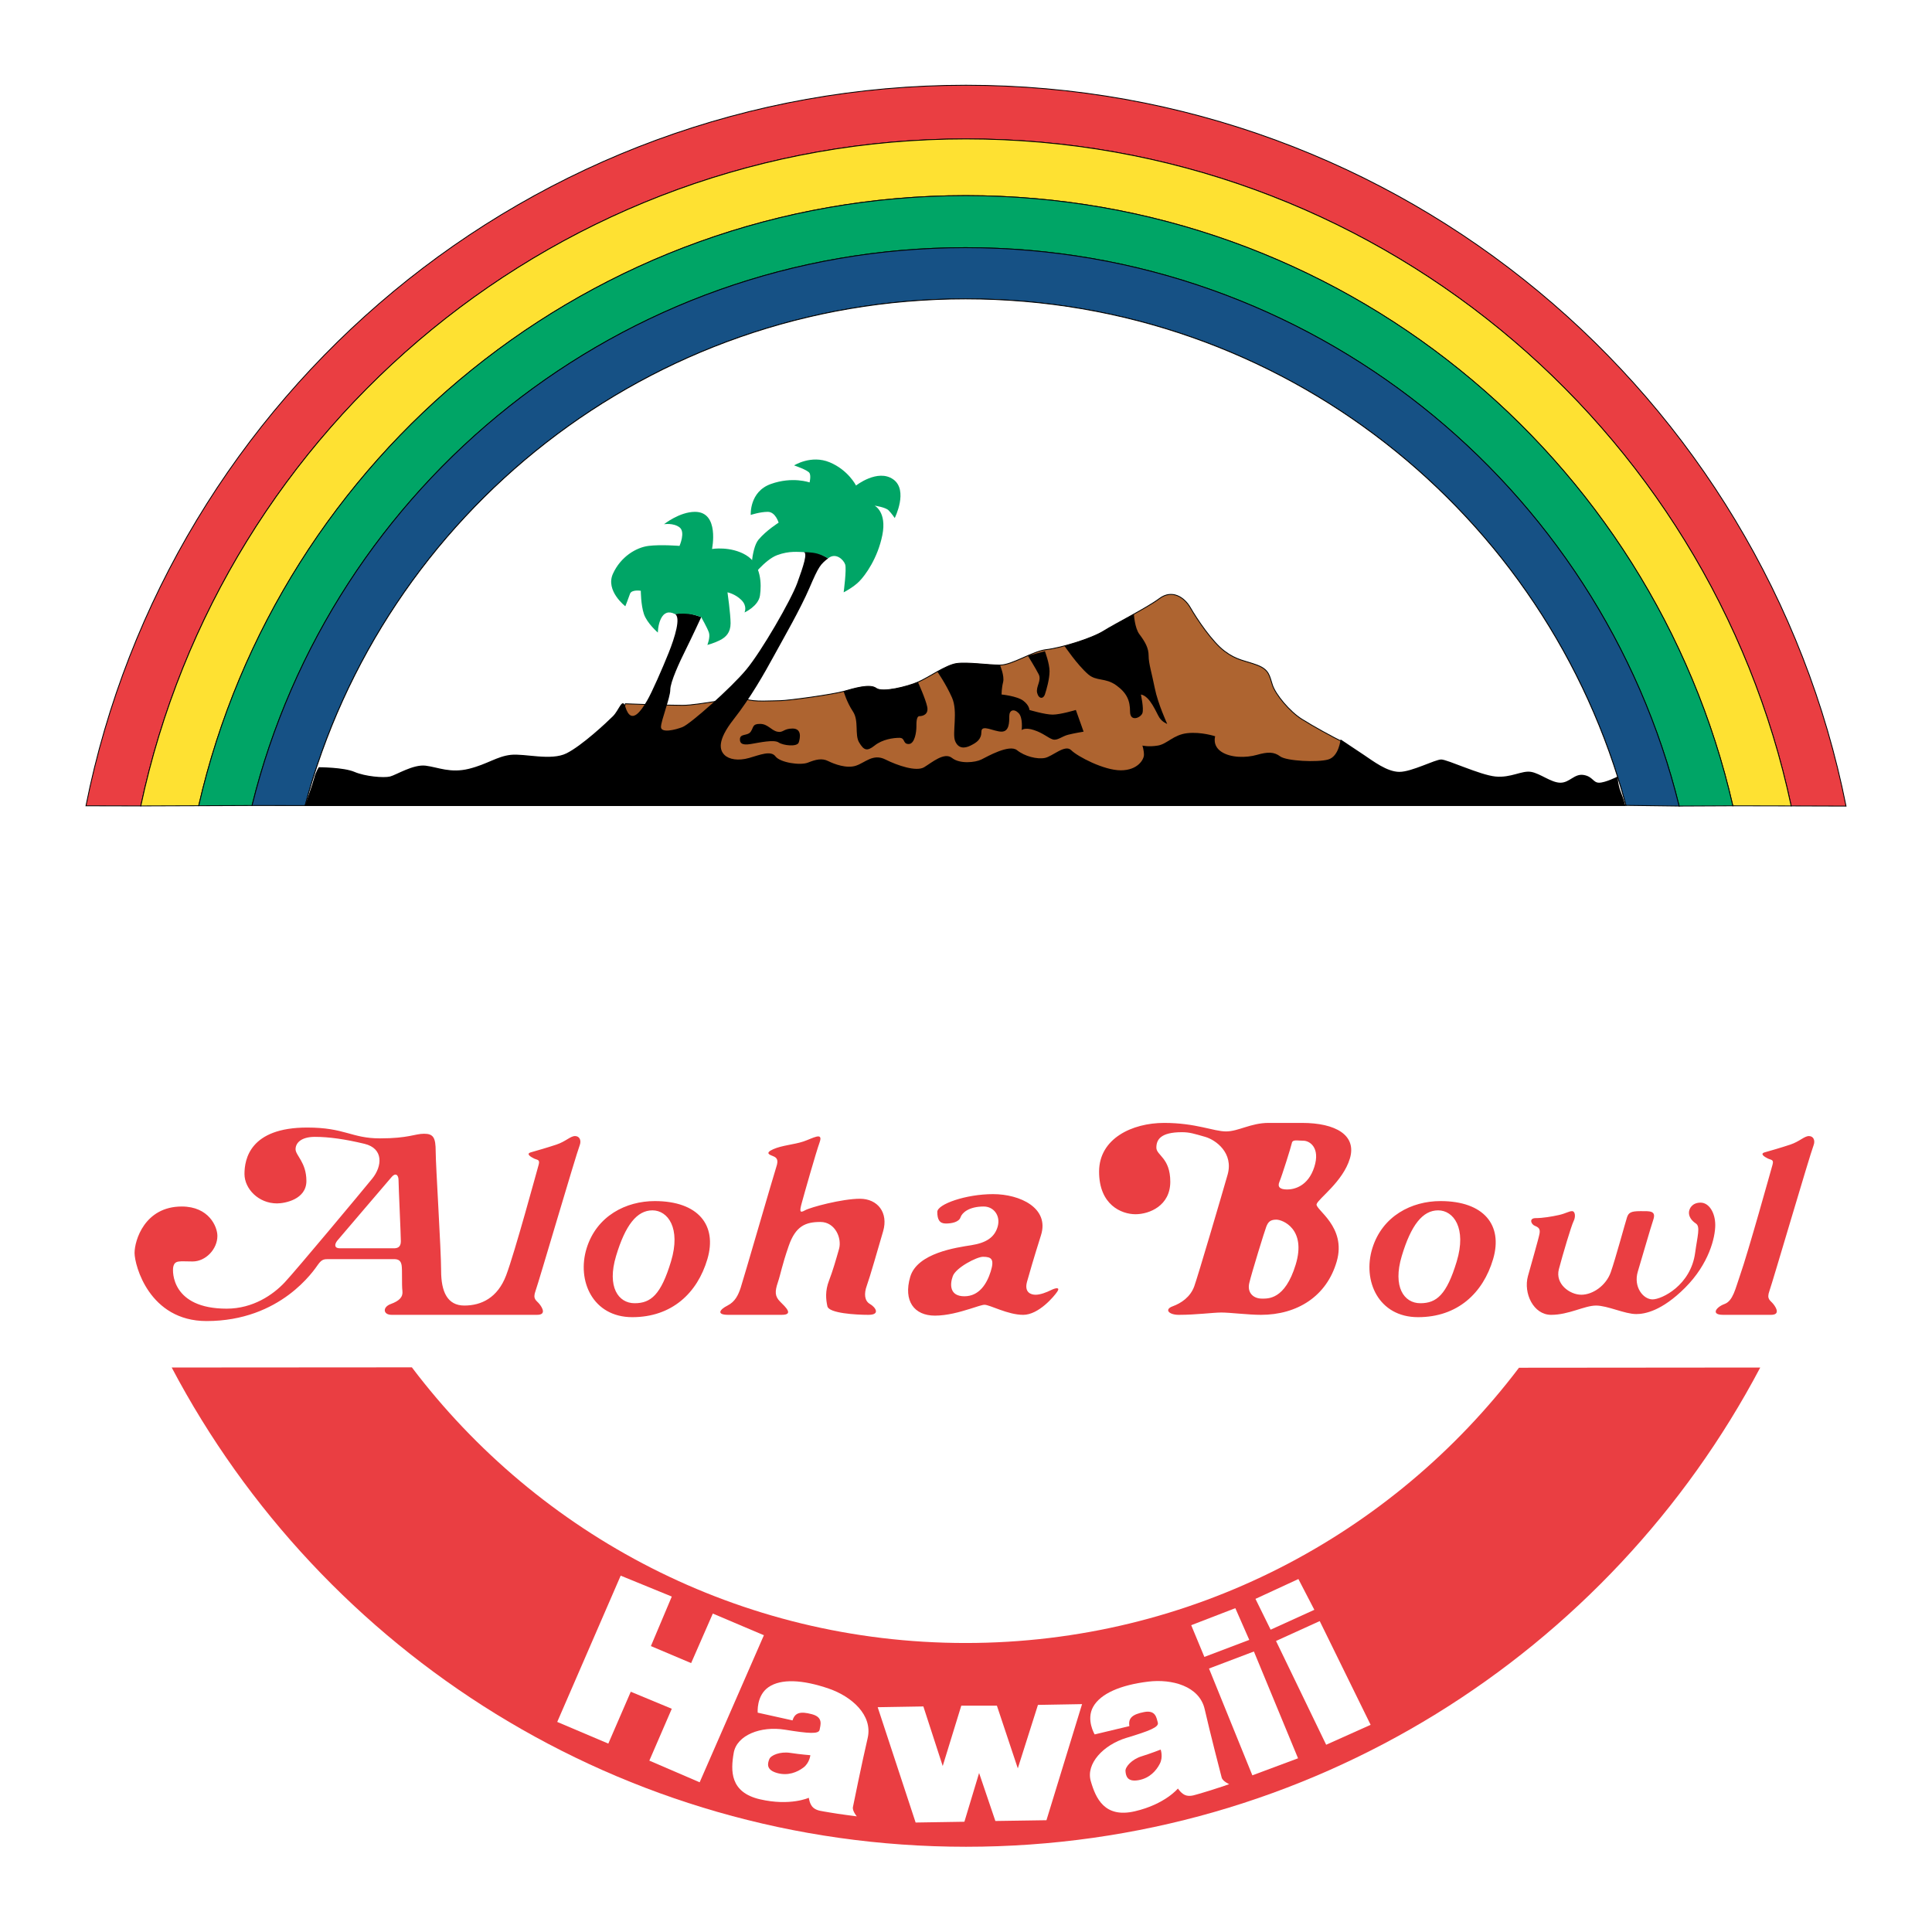
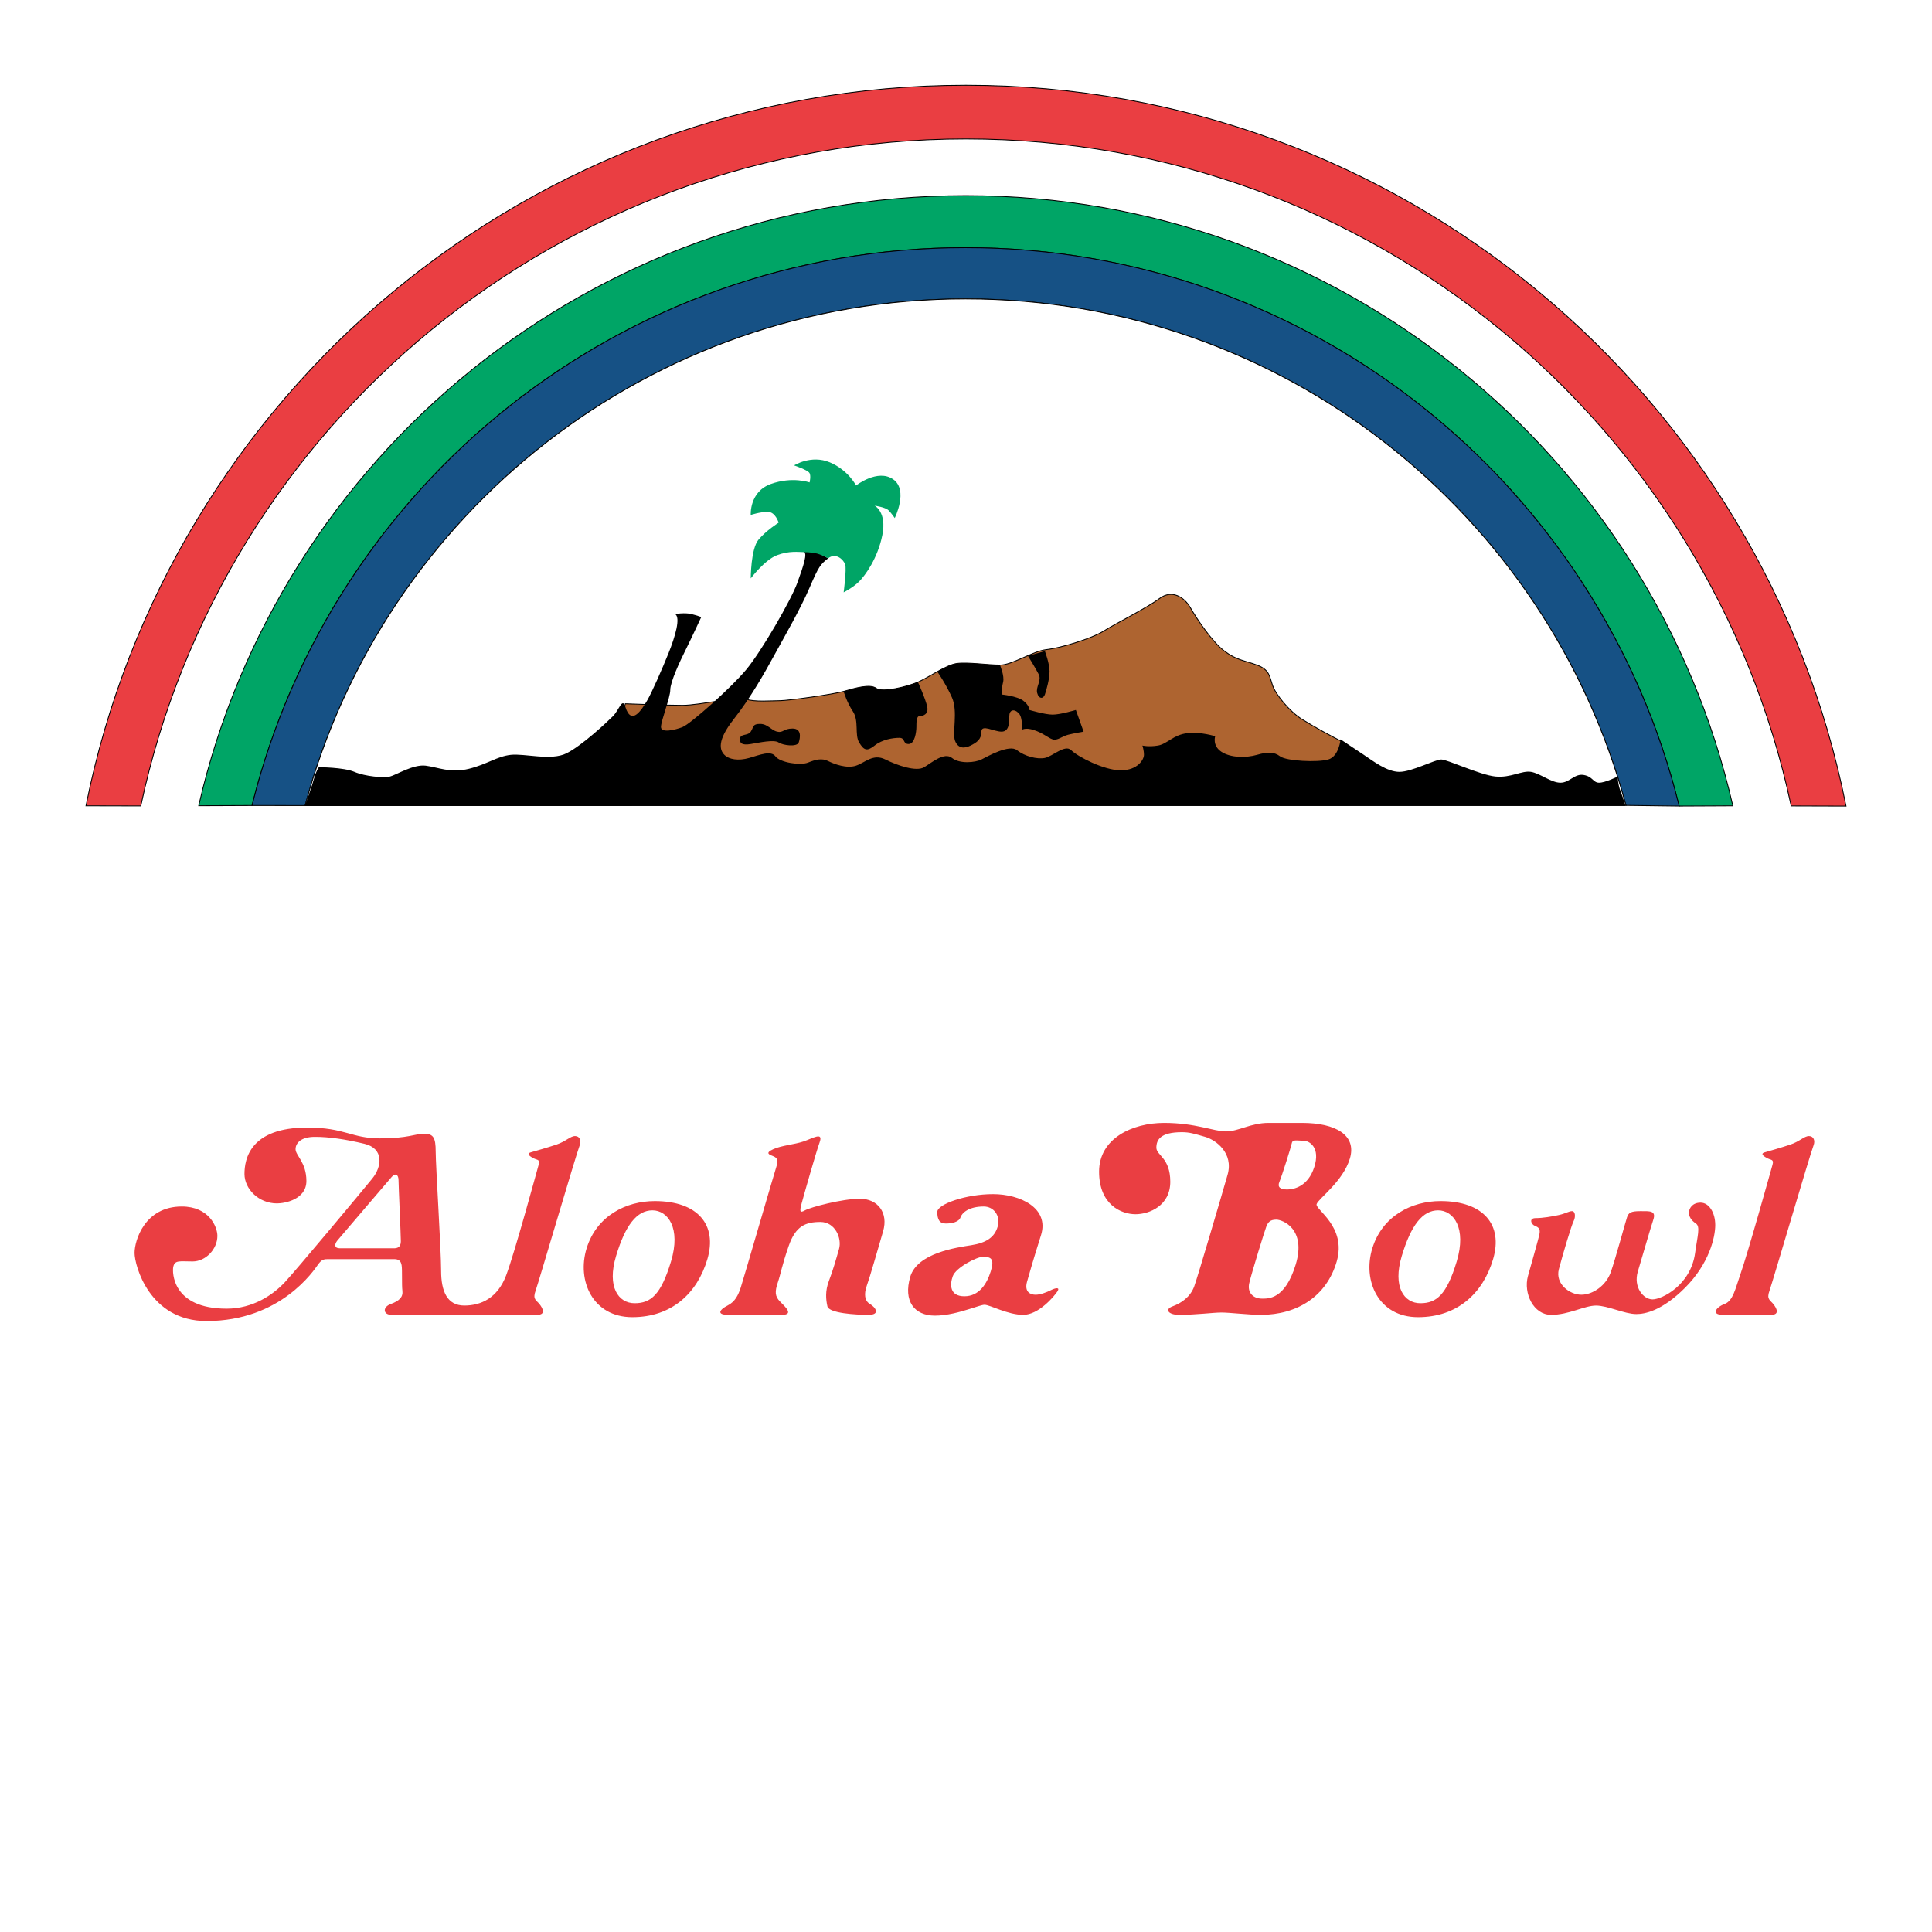
<svg xmlns="http://www.w3.org/2000/svg" version="1.0" id="Layer_1" x="0px" y="0px" width="192.756px" height="192.756px" viewBox="0 0 192.756 192.756" enable-background="new 0 0 192.756 192.756" xml:space="preserve">
  <g>
    <polygon fill-rule="evenodd" clip-rule="evenodd" fill="#FFFFFF" points="0,0 192.756,0 192.756,192.756 0,192.756 0,0  " />
-     <path fill-rule="evenodd" clip-rule="evenodd" fill="#EA3E42" d="M17.13,136.436c14.997,28.434,44.857,47.816,79.246,47.816   c34.387,0,64.244-19.383,79.244-47.814l-24.07,0.021c-12.639,16.686-32.668,27.463-55.214,27.463   c-22.565,0-42.607-10.795-55.244-27.502L17.13,136.436L17.13,136.436z" />
    <path fill-rule="evenodd" clip-rule="evenodd" fill="#EA3E42" stroke="#000000" stroke-width="0.084" stroke-miterlimit="2.613" d="   M184.178,80.425C176.004,39.413,139.8,8.504,96.376,8.504c-43.416,0-79.611,30.895-87.798,71.892l5.469,0.013   c8.095-38.024,41.881-66.547,82.329-66.547c40.445,0,74.232,28.521,82.329,66.546L184.178,80.425L184.178,80.425z" />
-     <path fill-rule="evenodd" clip-rule="evenodd" fill="#FEE132" stroke="#000000" stroke-width="0.084" stroke-miterlimit="2.613" d="   M14.047,80.408c8.095-38.024,41.881-66.547,82.329-66.547c40.445,0,74.232,28.521,82.329,66.546l-5.82-0.012   c-8-34.87-39.229-60.879-76.532-60.879c-37.3,0-68.526,26.005-76.528,60.871L14.047,80.408L14.047,80.408z" />
    <path fill-rule="evenodd" clip-rule="evenodd" fill="#00A566" stroke="#000000" stroke-width="0.084" stroke-miterlimit="2.613" d="   M172.885,80.396c-8-34.87-39.229-60.879-76.532-60.879c-37.3,0-68.526,26.005-76.528,60.871l5.322-0.022   c7.901-31.96,36.775-55.656,71.183-55.656c34.429,0,63.314,23.723,71.197,55.711L172.885,80.396L172.885,80.396z" />
    <path fill-rule="evenodd" clip-rule="evenodd" fill="#165185" stroke="#000000" stroke-width="0.084" stroke-miterlimit="2.613" d="   M25.147,80.365c7.901-31.96,36.775-55.656,71.183-55.656c34.429,0,63.314,23.723,71.197,55.711l-5.31-0.067   c-7.776-29.101-34.326-50.535-65.886-50.535c-31.564,0-58.121,21.443-65.89,50.554L25.147,80.365L25.147,80.365z" />
    <path fill-rule="evenodd" clip-rule="evenodd" fill="#FFFFFF" stroke="#000000" stroke-width="0.084" stroke-miterlimit="2.613" d="   M162.218,80.354c-7.776-29.101-34.326-50.535-65.886-50.535c-31.564,0-58.121,21.443-65.89,50.554L162.218,80.354L162.218,80.354z" />
    <path fill-rule="evenodd" clip-rule="evenodd" fill="#AE6430" stroke="#000000" stroke-width="0.084" stroke-miterlimit="2.613" d="   M62.39,70.215c0,0,4.017,0.155,5.715,0.155c1.7,0,5.562-0.927,6.334-0.618c0.772,0.308,2.625,0.154,3.397,0.154   c0.772,0,5.253-0.618,6.334-0.926c1.081-0.31,2.625-0.772,3.242-0.31c0.619,0.464,3.089-0.154,4.172-0.617   c1.081-0.464,2.779-1.699,3.861-1.854c1.081-0.154,3.089,0.155,4.324,0.155c1.236,0,3.244-1.389,4.636-1.544   c1.39-0.154,4.479-1.081,5.715-1.853c1.234-0.772,4.323-2.316,5.56-3.243c1.236-0.927,2.472-0.154,3.089,0.926   c0.619,1.081,2.164,3.397,3.4,4.324c1.234,0.926,2.006,0.926,3.242,1.389c1.235,0.464,1.235,1.082,1.545,2.008   c0.309,0.926,1.699,2.625,2.936,3.397c1.234,0.772,2.934,1.699,4.17,2.316c1.236,0.618,1.698,2.78,1.698,2.78   s-24.25,1.699-32.901,1.699c-8.648,0-35.062-1.699-37.224-1.699C60.381,76.855,62.39,70.215,62.39,70.215L62.39,70.215z" />
    <path fill-rule="evenodd" clip-rule="evenodd" d="M82.625,55.7c-0.772,0.617-0.928,0.772-1.854,2.933   c-0.927,2.162-2.627,5.096-3.553,6.795c-0.927,1.699-2.317,4.17-4.017,6.332c-1.698,2.162-1.39,3.088-0.926,3.552   c0.461,0.463,1.389,0.618,2.47,0.309c1.081-0.309,2.164-0.773,2.625-0.155c0.464,0.618,2.473,0.927,3.245,0.618   c0.772-0.309,1.389-0.463,2.008-0.154c0.617,0.308,1.853,0.772,2.781,0.462c0.925-0.309,1.698-1.235,2.934-0.617   c1.236,0.617,3.089,1.235,3.861,0.772c0.772-0.464,2.008-1.544,2.781-0.927c0.772,0.617,2.316,0.463,2.935,0.154   c0.618-0.31,2.78-1.544,3.553-0.927c0.772,0.618,2.008,0.927,2.78,0.773c0.772-0.155,2.009-1.39,2.626-0.773   c0.616,0.618,3.244,2.008,4.942,2.008c1.699,0,2.316-1.081,2.316-1.544c0-0.464-0.153-0.926-0.153-0.926s0.617,0.154,1.545,0   c0.926-0.154,1.545-1.082,2.934-1.236c1.39-0.154,2.78,0.31,2.78,0.31s-0.308,0.927,0.618,1.544   c0.927,0.618,2.472,0.618,3.553,0.309c1.081-0.309,1.7-0.309,2.316,0.154c0.62,0.464,3.709,0.618,4.79,0.31   c1.08-0.31,1.233-2.008,1.233-2.008s1.392,0.926,2.319,1.544c0.926,0.618,2.317,1.698,3.551,1.698c1.236,0,3.554-1.235,4.173-1.235   c0.616,0,3.861,1.544,5.405,1.699c1.545,0.154,2.626-0.619,3.552-0.464c0.927,0.155,2.008,1.082,2.936,1.082   c0.926,0,1.39-0.927,2.316-0.772c0.926,0.155,0.926,0.772,1.545,0.772c0.617,0,1.853-0.618,1.853-0.618s0,0.771,0.31,1.544   c0.309,0.772,0.463,1.39,0.463,1.39H30.417c0,0,0.772-2.163,0.928-2.78c0.153-0.618,0.462-1.081,0.462-1.081s2.472,0,3.553,0.462   c1.081,0.464,2.936,0.618,3.553,0.464c0.617-0.155,2.317-1.236,3.553-1.082c1.237,0.155,2.471,0.772,4.326,0.31   c1.853-0.464,2.779-1.236,4.17-1.39c1.39-0.154,4.015,0.618,5.56-0.154c1.544-0.772,4.017-3.088,4.634-3.707   c0.619-0.618,0.932-1.917,1.236-0.926c0.62,2.006,1.7,0.154,2.164-0.618c0.462-0.772,1.544-3.243,2.162-4.787   c0.617-1.544,1.236-3.552,0.617-3.861c0,0,1.005-0.154,1.623,0c0.619,0.154,1.005,0.309,1.005,0.309s-0.928,2.008-1.544,3.243   c-0.619,1.236-1.545,3.244-1.545,4.016c0,0.772-0.928,3.089-0.928,3.706c0,0.618,1.389,0.31,2.162,0   c0.772-0.308,4.79-3.861,6.334-5.713c1.544-1.853,4.479-6.95,5.098-8.648c0.617-1.699,1.081-3.088,0.617-3.088   c0,0,1.005-0.154,1.467,0.076C82.084,55.39,82.625,55.7,82.625,55.7L82.625,55.7z" />
-     <path fill-rule="evenodd" clip-rule="evenodd" d="M106.202,64.441c1.425-0.378,3.09-0.965,3.918-1.483   c0.661-0.414,1.853-1.047,3.008-1.69c0,0,0.081,1.381,0.543,1.998c0.594,0.791,0.928,1.39,0.928,2.162s0.309,1.699,0.617,3.243   c0.311,1.544,1.236,3.553,1.236,3.553s-0.462-0.154-0.772-0.618c-0.309-0.462-0.926-2.162-1.854-2.316c0,0,0.309,1.39,0.155,1.854   c-0.155,0.462-1.236,0.926-1.236-0.155c0-1.081-0.308-1.853-1.391-2.625c-1.081-0.772-1.95-0.371-2.779-1.081   C107.492,66.354,106.202,64.441,106.202,64.441L106.202,64.441z" />
    <path fill-rule="evenodd" clip-rule="evenodd" d="M84.17,68.98c1.081-0.31,2.625-0.772,3.242-0.31   c0.619,0.464,3.089-0.154,4.172-0.617c0,0,0.772,1.699,0.926,2.471c0.155,0.771-0.464,0.926-0.772,0.926s-0.309,0.618-0.309,1.081   c0,0.464-0.155,1.7-0.772,1.7s-0.308-0.618-0.927-0.618c-0.617,0-1.698,0.154-2.47,0.772c-0.772,0.618-1.081,0.462-1.544-0.31   c-0.464-0.771,0-2.161-0.619-3.088C84.479,70.061,84.17,68.98,84.17,68.98L84.17,68.98z" />
    <path fill-rule="evenodd" clip-rule="evenodd" d="M93.515,67.011c0.695-0.386,1.39-0.733,1.931-0.811   c1.081-0.154,3.089,0.155,4.324,0.155c0,0,0.464,1.082,0.311,1.699c-0.155,0.617-0.155,1.235-0.155,1.235s1.545,0.154,2.161,0.618   c0.619,0.463,0.619,0.926,0.619,0.926s1.545,0.464,2.317,0.464s2.316-0.464,2.316-0.464l0.772,2.163c0,0-0.927,0.154-1.545,0.309   s-1.08,0.618-1.544,0.463c-0.464-0.154-0.928-0.618-1.854-0.926c-0.927-0.31-1.236,0-1.236,0s0.153-1.236-0.308-1.698   c-0.465-0.464-0.928-0.31-0.928,0.308s0,1.544-0.772,1.544s-2.008-0.772-2.008,0s-0.462,1.08-1.082,1.39   c-0.617,0.308-1.236,0.308-1.544-0.464c-0.309-0.772,0.308-2.934-0.309-4.323C94.363,68.208,93.515,67.011,93.515,67.011   L93.515,67.011z" />
    <path fill-rule="evenodd" clip-rule="evenodd" d="M104.25,64.965c0,0,0.464,1.234,0.464,2.007c0,0.772-0.309,1.854-0.464,2.316   c-0.155,0.464-0.617,0.464-0.772-0.154c-0.155-0.618,0.464-1.236,0.155-1.853c-0.311-0.618-1.082-1.854-1.082-1.854L104.25,64.965   L104.25,64.965z" />
    <path fill-rule="evenodd" clip-rule="evenodd" d="M73.822,73.767c0,0.346,0.153,0.618,1.081,0.464   c0.925-0.156,2.317-0.464,2.781-0.156c0.461,0.31,1.853,0.464,2.006,0c0.155-0.462,0.311-1.389-0.617-1.389   s-0.928,0.462-1.544,0.309c-0.617-0.154-0.928-0.772-1.7-0.772s-0.617,0.308-0.925,0.772   C74.594,73.458,73.822,73.149,73.822,73.767L73.822,73.767z" />
-     <path fill-rule="evenodd" clip-rule="evenodd" fill="#00A566" d="M67.332,61.259c-0.617-0.31-1.081-0.154-1.389,0.463   c-0.308,0.618-0.308,1.39-0.308,1.39s-1.081-0.927-1.392-1.853c-0.309-0.926-0.309-2.316-0.309-2.316s-0.925-0.155-1.081,0.308   c-0.156,0.464-0.464,1.236-0.464,1.236s-2.008-1.544-1.236-3.243c0.772-1.7,2.317-2.626,3.553-2.78c1.236-0.154,3.089,0,3.089,0   s0.619-1.39,0-1.853c-0.617-0.464-1.545-0.31-1.545-0.31s1.545-1.235,3.089-1.235c2.472,0,1.7,3.705,1.7,3.705   s1.853-0.308,3.397,0.618c1.544,0.927,1.544,2.935,1.389,4.015c-0.153,1.082-1.544,1.7-1.544,1.7s0.311-0.618-0.309-1.236   c-0.617-0.618-1.39-0.772-1.39-0.772s0.309,2.162,0.309,3.088c0,0.927-0.464,1.39-1.081,1.698c-0.619,0.31-1.236,0.464-1.236,0.464   s0.309-0.772,0.155-1.236c-0.155-0.463-0.772-1.544-0.772-1.544s-0.542-0.232-1.236-0.309   C68.029,61.181,67.332,61.259,67.332,61.259L67.332,61.259z" />
    <path fill-rule="evenodd" clip-rule="evenodd" fill="#00A566" d="M80.153,55.082c-0.464,0-1.39-0.154-2.625,0.308   c-1.236,0.464-2.625,2.316-2.625,2.316s0-2.935,0.772-3.861c0.772-0.926,2.009-1.698,2.009-1.698s-0.311-1.081-1.083-1.081   c-0.772,0-1.698,0.309-1.698,0.309s-0.155-2.317,2.008-3.088c2.162-0.772,3.861-0.154,3.861-0.154s0.154-0.618,0-0.927   c-0.155-0.31-1.544-0.772-1.544-0.772s1.698-1.082,3.551-0.31c1.855,0.772,2.628,2.316,2.628,2.316s2.161-1.699,3.706-0.618   c1.544,1.082,0.155,3.861,0.155,3.861s-0.311-0.463-0.619-0.772c-0.308-0.309-1.389-0.463-1.389-0.463s1.236,0.618,0.772,2.935   c-0.464,2.316-1.7,4.015-2.316,4.633c-0.619,0.617-1.545,1.081-1.545,1.081s0.309-2.316,0.153-2.78   c-0.153-0.463-0.925-1.235-1.698-0.617c0,0-0.542-0.31-1.081-0.464C81.003,55.082,80.153,55.082,80.153,55.082L80.153,55.082z" />
    <polygon fill-rule="evenodd" clip-rule="evenodd" fill="#FFFFFF" points="61.926,157.203 67.024,159.289 64.94,164.23    68.955,165.928 71.118,160.986 76.214,163.148 69.805,177.82 64.785,175.658 67.024,170.484 62.932,168.785 60.692,173.959    55.595,171.797 61.926,157.203  " />
    <path fill-rule="evenodd" clip-rule="evenodd" fill="#FFFFFF" d="M77.528,176.893c-1.081-0.309-0.966-0.908-0.772-1.389   c0.155-0.387,1.081-0.773,2.086-0.619c1.018,0.156,2.006,0.232,2.006,0.232s-0.076,0.771-0.694,1.234   C79.536,176.816,78.608,177.201,77.528,176.893L77.528,176.893z M75.828,179.518c3.014,0.695,4.867-0.154,4.867-0.154   s0.078,0.695,0.464,1.004c0.386,0.309,0.772,0.309,1.62,0.463c0.85,0.154,2.703,0.387,2.703,0.387s-0.461-0.541-0.386-0.926   c0.077-0.387,0.927-4.557,1.469-6.873c0.539-2.316-1.623-4.17-3.862-4.941c-2.646-0.914-4.789-1.004-6.025-0.154   c-1.236,0.85-1.081,2.549-1.081,2.549l3.476,0.771c0.231-0.771,0.772-0.928,1.931-0.617c1.158,0.307,0.85,1.08,0.772,1.543   s-1.081,0.387-3.475,0c-2.395-0.385-4.79,0.541-5.098,2.316C72.894,176.662,72.816,178.824,75.828,179.518L75.828,179.518z" />
    <polygon fill-rule="evenodd" clip-rule="evenodd" fill="#FFFFFF" points="87.567,170.328 92.124,170.252 94.055,176.197    95.908,170.174 99.461,170.174 101.547,176.43 103.556,170.098 107.957,170.021 104.405,181.604 99.308,181.68 97.685,176.893    96.218,181.756 91.352,181.834 87.567,170.328  " />
    <polygon fill-rule="evenodd" clip-rule="evenodd" fill="#FFFFFF" points="118.847,162.145 123.249,160.447 124.639,163.611    120.16,165.311 118.847,162.145  " />
    <polygon fill-rule="evenodd" clip-rule="evenodd" fill="#FFFFFF" points="120.622,166.469 125.102,164.77 129.506,175.426    124.947,177.125 120.622,166.469  " />
    <polygon fill-rule="evenodd" clip-rule="evenodd" fill="#FFFFFF" points="125.258,159.52 129.541,157.541 131.132,160.611    126.771,162.594 125.258,159.52  " />
    <polygon fill-rule="evenodd" clip-rule="evenodd" fill="#FFFFFF" points="127.308,163.719 131.669,161.736 136.748,172.086    132.312,174.074 127.308,163.719  " />
    <path fill-rule="evenodd" clip-rule="evenodd" fill="#FFFFFF" d="M113.593,177.607c-1.107,0.197-1.265-0.393-1.303-0.91   c-0.032-0.414,0.631-1.168,1.604-1.469c0.982-0.307,1.905-0.672,1.905-0.672s0.269,0.727-0.084,1.414   C115.364,176.658,114.699,177.412,113.593,177.607L113.593,177.607z M113.218,180.713c3.012-0.697,4.304-2.271,4.304-2.271   s0.375,0.59,0.856,0.699c0.483,0.107,0.831-0.061,1.662-0.295s2.599-0.838,2.599-0.838s-0.652-0.283-0.753-0.664   c-0.102-0.381-1.166-4.5-1.694-6.82c-0.53-2.318-3.286-3.035-5.639-2.748c-2.779,0.34-4.743,1.197-5.482,2.502   c-0.738,1.305,0.146,2.764,0.146,2.764l3.462-0.828c-0.129-0.795,0.288-1.172,1.466-1.402c1.177-0.23,1.237,0.6,1.37,1.049   c0.134,0.451-0.802,0.822-3.123,1.523c-2.321,0.703-4.067,2.586-3.565,4.316C109.327,179.432,110.207,181.408,113.218,180.713   L113.218,180.713z" />
    <path fill-rule="evenodd" clip-rule="evenodd" fill="#EA3E42" d="M141.707,130.023c-1.622,0-2.78-1.621-1.853-4.709   c0.926-3.09,2.084-4.557,3.629-4.557c1.544,0,2.857,1.777,1.854,5.098C144.333,129.176,143.329,130.023,141.707,130.023   L141.707,130.023z M141.477,131.414c3.938,0,6.487-2.395,7.49-5.791c1.005-3.398-0.926-5.791-5.251-5.791   c-2.858,0-5.793,1.467-6.798,4.709C135.914,127.785,137.537,131.414,141.477,131.414L141.477,131.414z M152.441,127.322   c0.227-0.834,1.082-3.783,1.159-4.248c0.077-0.463-0.077-0.617-0.464-0.771c-0.386-0.154-0.617-0.771,0.077-0.771   c0.695,0,1.622-0.154,2.317-0.309c0.695-0.156,1.006-0.387,1.313-0.387c0.309,0,0.387,0.541,0.153,1.004   c-0.231,0.463-1.081,3.318-1.467,4.787c-0.386,1.467,1.081,2.549,2.239,2.549s2.472-0.928,2.936-2.24s1.467-5.02,1.623-5.482   c0.153-0.463,0.386-0.617,1.312-0.617c0.928,0,1.622-0.078,1.313,0.848c-0.309,0.928-1.08,3.631-1.545,5.174   c-0.464,1.545,0.54,2.781,1.467,2.781c0.929,0,3.808-1.406,4.248-4.633c0.231-1.699,0.542-2.625,0.078-2.936   c-0.465-0.309-0.694-0.693-0.694-1.08s0.308-1.004,1.158-1.004c0.848,0,1.467,1.004,1.467,2.238c0,1.236-0.619,3.861-3.012,6.256   c-2.323,2.32-4.018,2.623-4.867,2.623c-1.158,0-2.855-0.848-4.015-0.848c-1.158,0-2.702,0.926-4.48,0.926   C152.983,131.182,151.979,129.02,152.441,127.322L152.441,127.322z M176.692,131.182c0.927,0,0.541-0.693,0.232-1.08   c-0.308-0.387-0.694-0.463-0.386-1.312c0.308-0.85,4.015-13.514,4.401-14.516c0.187-0.484,0-0.928-0.462-0.928   c-0.464,0-0.929,0.541-1.855,0.85c-0.926,0.309-2.006,0.617-2.549,0.771c-0.54,0.154,0,0.465,0.31,0.619   c0.309,0.154,0.619,0.076,0.463,0.617c-0.154,0.541-2.446,8.783-3.243,11.041c-0.462,1.312-0.695,2.547-1.545,2.857   c-0.848,0.309-1.39,1.08-0.153,1.08S175.688,131.182,176.692,131.182L176.692,131.182z M128.423,118.674   c-0.695,0-1.004-0.232-0.772-0.771c0.232-0.541,1.159-3.475,1.236-3.861s0.541-0.232,1.158-0.232c0.619,0,1.7,0.695,1.081,2.625   C130.508,118.363,129.119,118.674,128.423,118.674L128.423,118.674z M125.797,131.182c3.631,0,6.565-1.852,7.568-5.326   c1.005-3.475-2.162-5.174-2.007-5.715c0.153-0.541,2.625-2.238,3.32-4.555s-1.39-3.553-4.787-3.553c-1.469,0-2.703,0-3.322,0   c-1.775,0-3.012,0.85-4.247,0.85c-1.236,0-3.013-0.85-6.179-0.85c-3.167,0-6.487,1.543-6.487,4.865c0,3.32,2.239,4.246,3.631,4.246   c1.389,0,3.473-0.85,3.473-3.242c0-2.395-1.389-2.627-1.389-3.398s0.386-1.545,2.548-1.545c0.774,0,1.236,0.156,2.319,0.465   c1.08,0.309,2.855,1.621,2.238,3.781c-0.618,2.162-2.936,10.039-3.321,11.121c-0.387,1.08-1.312,1.697-2.163,2.006   c-0.849,0.311-0.386,0.85,0.618,0.85c1.777,0,3.397-0.232,4.248-0.232C122.708,130.949,124.562,131.182,125.797,131.182   L125.797,131.182z M125.875,129.561c-0.773,0-1.467-0.541-1.236-1.545c0.233-1.002,1.545-5.25,1.7-5.635   c0.181-0.453,0.386-0.697,1.003-0.697c0.619,0,3.012,0.928,1.931,4.48C128.191,129.715,126.492,129.561,125.875,129.561   L125.875,129.561z M96.218,129.33c-1.469,0-1.469-1.158-1.158-2.008c0.308-0.852,2.395-1.932,3.011-1.932   c0.851,0,1.158,0.232,0.772,1.467C98.457,128.094,97.685,129.33,96.218,129.33L96.218,129.33z M96.743,130.594   c0.712-0.223,1.255-0.416,1.481-0.416c0.542,0,2.317,1.004,3.861,1.004c1.547,0,3.09-1.852,3.4-2.316   c0.309-0.463-0.155-0.385-0.619-0.154c-0.462,0.232-1.081,0.465-1.545,0.465s-1.158-0.232-0.85-1.314   c0.311-1.08,0.541-1.93,1.391-4.633c0.851-2.703-2.085-4.092-4.788-4.092c-2.704,0-5.56,1.004-5.56,1.775s0.231,1.158,0.848,1.158   c0.619,0,1.313-0.154,1.469-0.617c0.153-0.463,0.848-1.08,2.317-1.08c1.003,0,1.698,0.926,1.39,2.008   c-0.31,1.08-1.159,1.619-2.626,1.852c-1.467,0.232-5.406,0.773-6.101,3.166c-0.696,2.393,0.387,3.861,2.471,3.861   C94.489,131.26,95.771,130.898,96.743,130.594L96.743,130.594z M72.663,131.182c-1.236,0-0.85-0.539-0.078-0.926   c0.772-0.387,1.081-1.08,1.312-1.775c0.233-0.695,3.322-11.352,3.553-12.047c0.233-0.693,0.078-0.926-0.308-1.08   s-0.85-0.309,0-0.695c0.85-0.385,2.086-0.463,3.012-0.771c0.927-0.311,2.008-1.004,1.622,0.076   c-0.386,1.082-1.544,5.174-1.775,6.023c-0.233,0.85-0.233,1.08,0.309,0.771c0.539-0.309,3.706-1.158,5.484-1.158   c1.775,0,2.856,1.391,2.316,3.242c-0.542,1.855-1.313,4.557-1.622,5.406s-0.233,1.543,0.309,1.854   c0.542,0.309,1.081,1.08-0.155,1.08c-1.234,0-3.938-0.154-4.092-0.85c-0.155-0.693-0.231-1.543,0.155-2.547   c0.387-1.004,0.695-2.086,1.003-3.166c0.309-1.08-0.386-2.703-1.853-2.703s-2.472,0.387-3.167,2.395   c-0.694,2.008-0.772,2.703-1.081,3.629c-0.309,0.926-0.309,1.391,0.23,1.93c0.542,0.541,1.392,1.312,0.156,1.312   C76.755,131.182,73.511,131.182,72.663,131.182L72.663,131.182z M63.317,130.023c-1.622,0-2.781-1.621-1.853-4.709   c0.925-3.09,2.084-4.557,3.629-4.557c1.544,0,2.858,1.777,1.853,5.098C65.943,129.176,64.94,130.023,63.317,130.023L63.317,130.023   z M63.084,131.414c3.939,0,6.489-2.395,7.492-5.791c1.003-3.398-0.927-5.791-5.251-5.791c-2.858,0-5.792,1.467-6.797,4.709   C57.525,127.785,59.147,131.414,63.084,131.414L63.084,131.414z M33.892,124.541c-0.542,0-0.542-0.387-0.233-0.771   c0.311-0.387,5.022-5.867,5.408-6.332c0.386-0.463,0.695-0.232,0.695,0.311c0,0.539,0.231,5.48,0.231,6.1   c0,0.617-0.386,0.693-0.695,0.693S34.665,124.541,33.892,124.541L33.892,124.541z M32.811,125.623c0.462,0,6.023,0,6.487,0   s0.695,0.154,0.772,0.617s0,1.932,0.078,2.549s-0.311,1.002-1.159,1.312c-0.85,0.309-0.772,1.08,0.078,1.08   c0.848,0,13.591,0,14.519,0s0.542-0.693,0.231-1.08c-0.309-0.387-0.695-0.463-0.386-1.312c0.311-0.85,4.017-13.514,4.403-14.516   c0.187-0.484,0-0.928-0.463-0.928c-0.464,0-0.926,0.541-1.853,0.85c-0.928,0.309-2.009,0.617-2.548,0.771   c-0.542,0.154,0,0.465,0.308,0.619c0.309,0.154,0.617,0.076,0.464,0.617c-0.155,0.541-2.395,8.803-3.245,11.041   c-0.85,2.24-2.472,3.012-4.17,3.012c-1.7,0-2.317-1.391-2.317-3.475s-0.542-10.502-0.542-11.891c0-1.391-0.231-1.775-1.159-1.775   c-0.925,0-1.544,0.461-4.403,0.461c-2.856,0-3.473-1.08-7.259-1.08c-5.715,0-6.256,3.166-6.256,4.633s1.391,2.936,3.244,2.936   c0.772,0,2.934-0.387,2.934-2.24s-1.081-2.549-1.081-3.166s0.542-1.234,1.931-1.234c1.391,0,3.014,0.23,4.942,0.693   c1.934,0.465,1.778,2.24,0.775,3.475c-1.005,1.236-7.57,9.111-8.729,10.348c-1.158,1.236-3.167,2.625-5.792,2.625   c-5.484,0-5.436-3.688-5.329-4.17c0.153-0.695,0.617-0.539,1.931-0.539c1.312,0,2.472-1.236,2.472-2.549   c0-0.926-0.85-2.934-3.553-2.934c-3.708,0-4.711,3.396-4.711,4.633c0,1.234,1.467,6.795,7.182,6.795   c7.415,0,10.737-5.098,11.123-5.637C32.117,125.623,32.348,125.623,32.811,125.623L32.811,125.623z" />
  </g>
</svg>